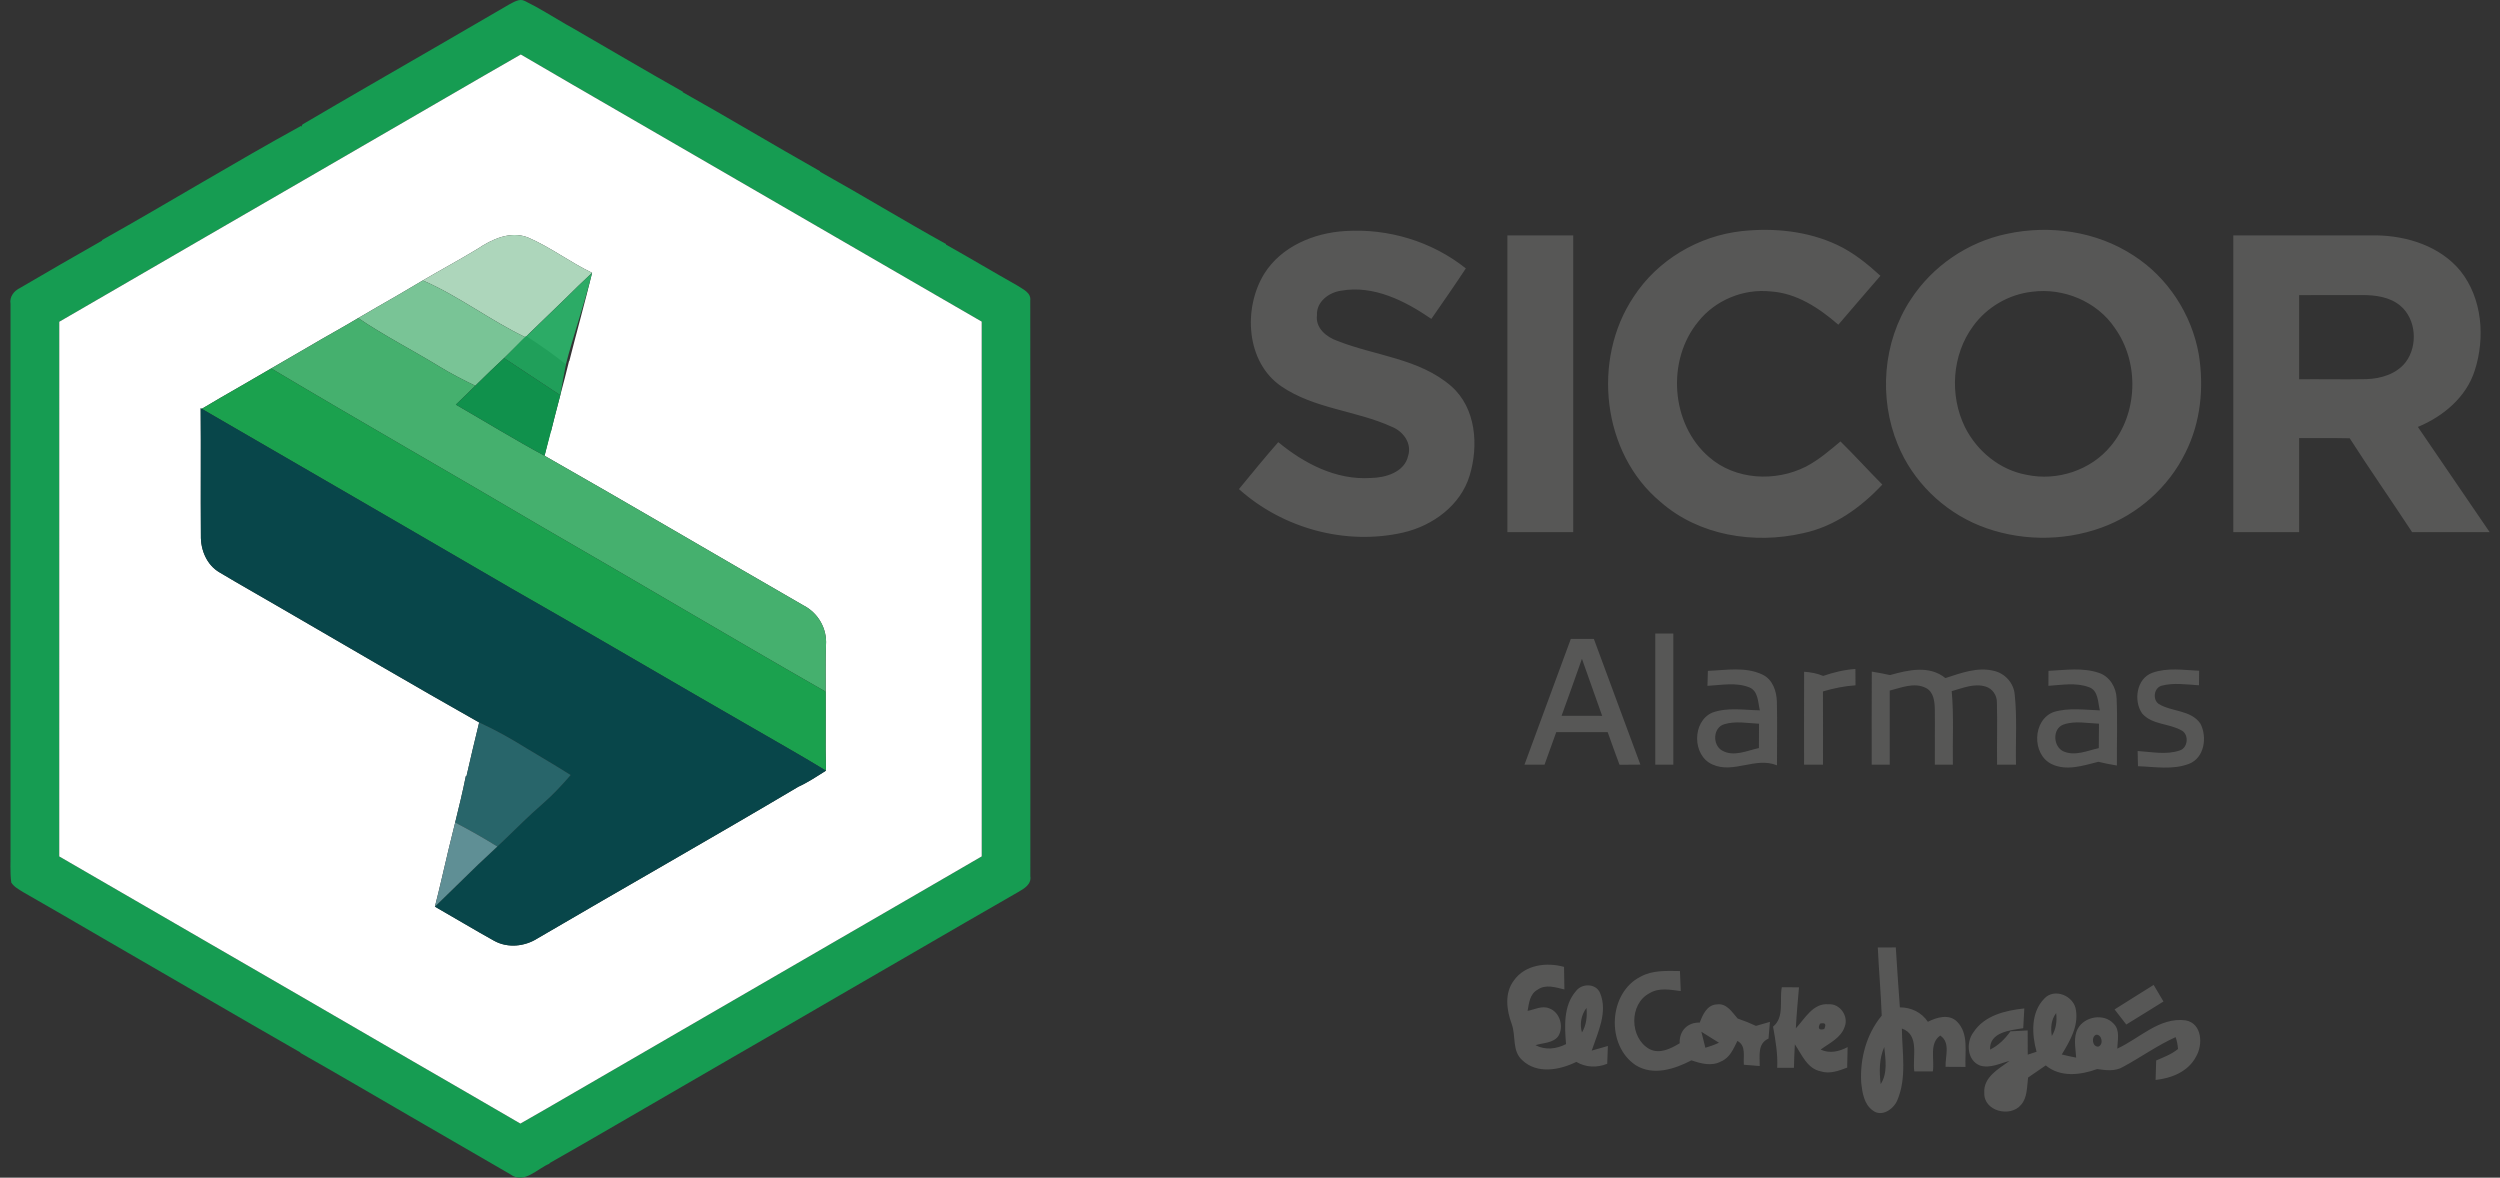
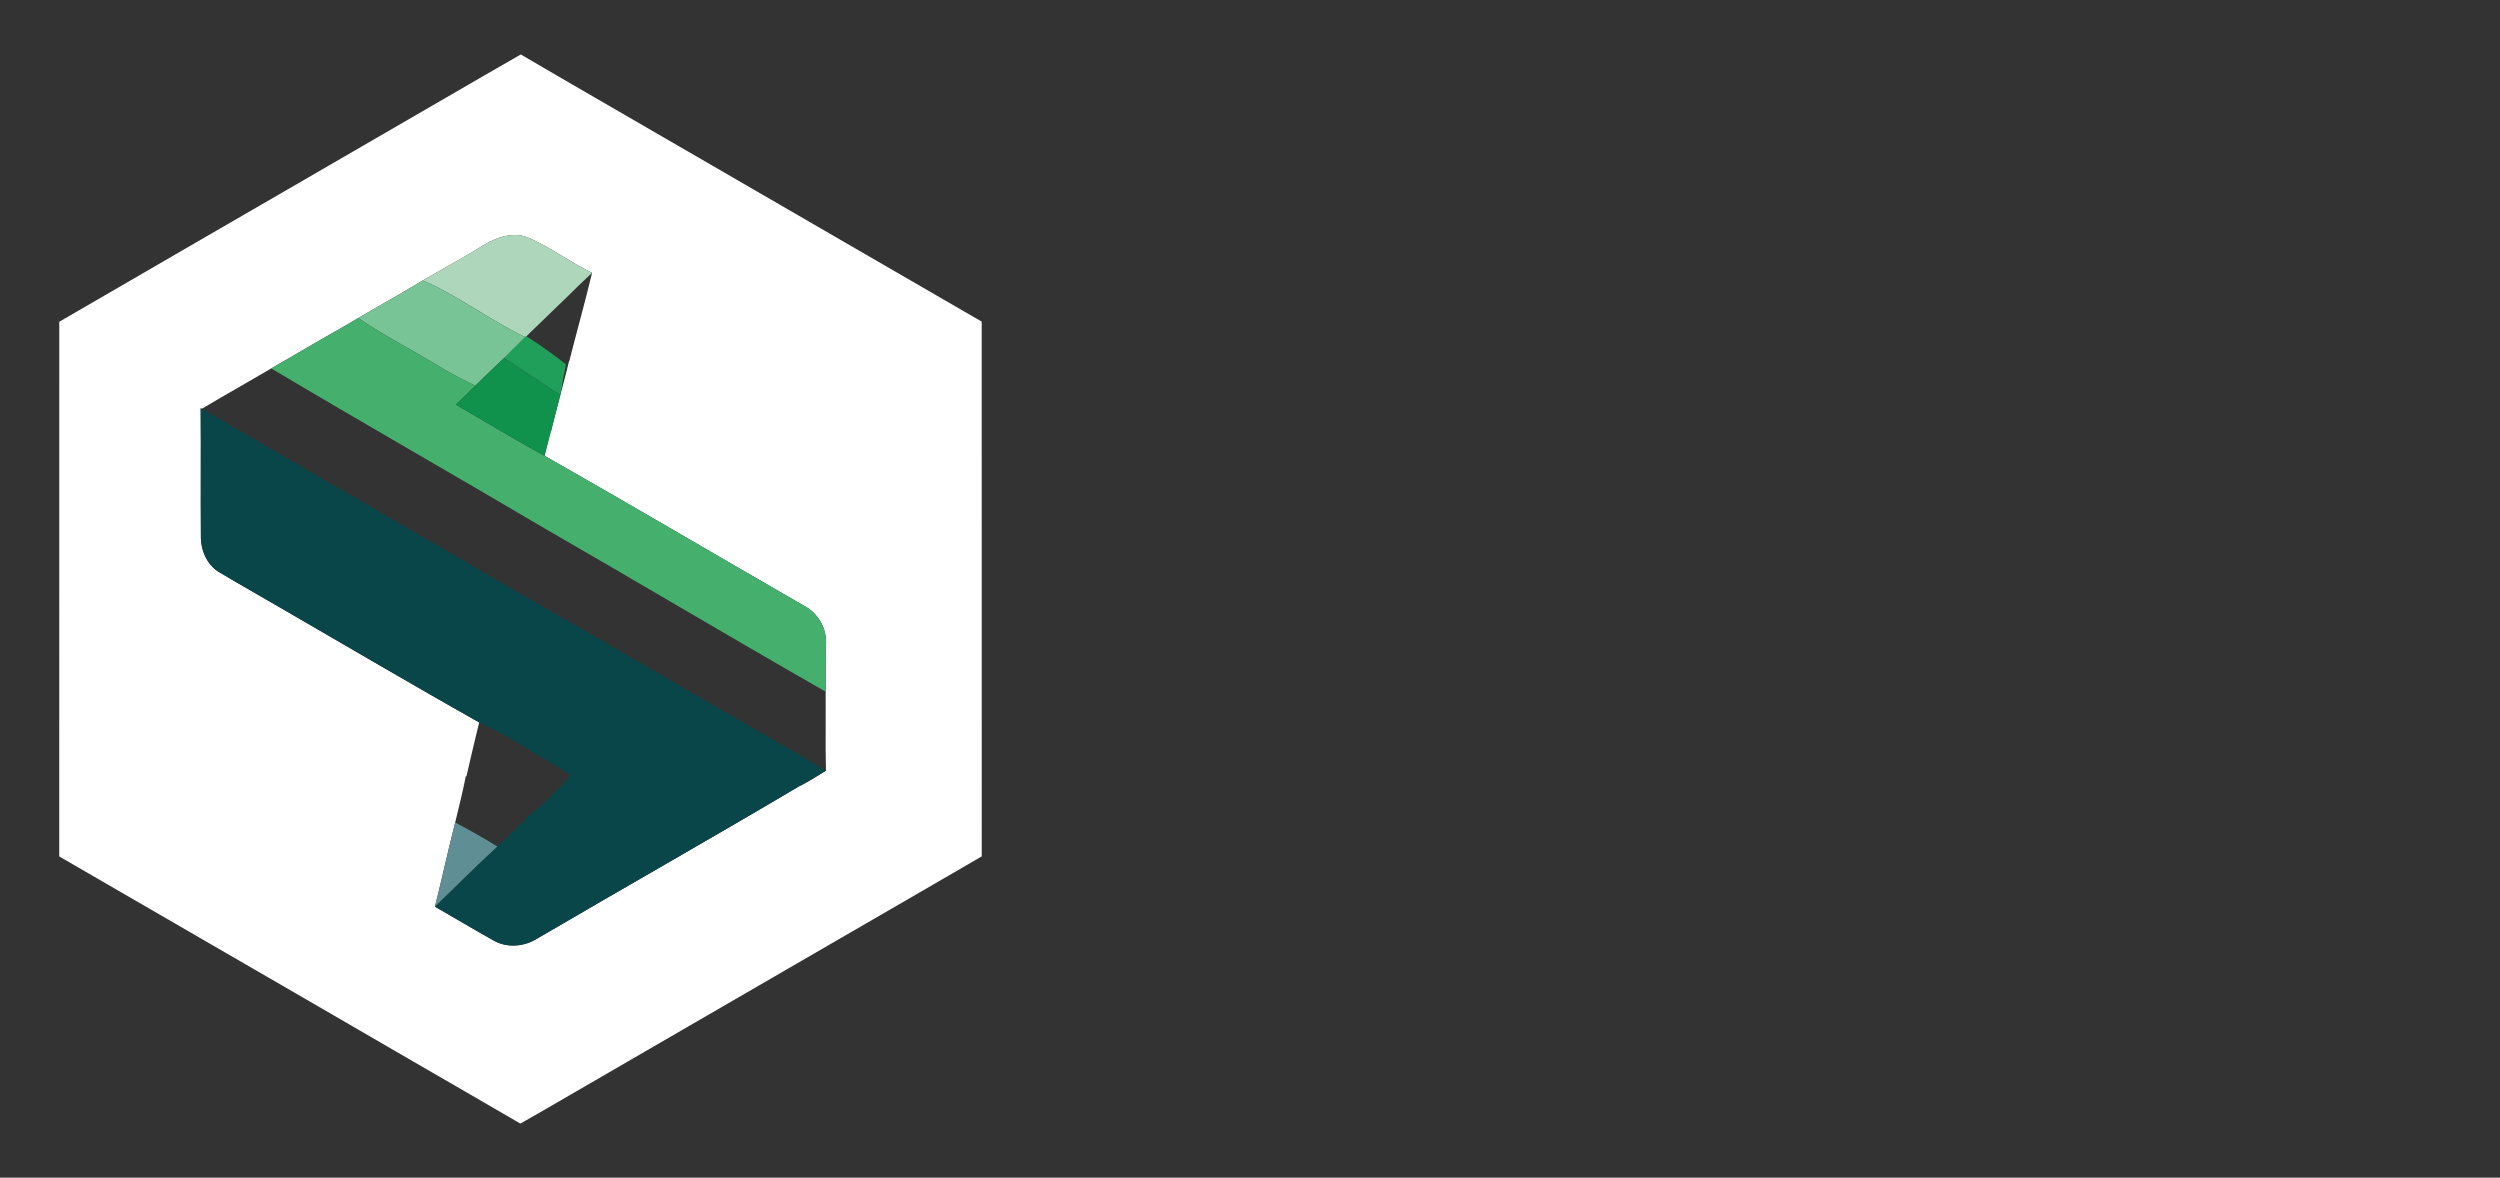
<svg xmlns="http://www.w3.org/2000/svg" width="242px" height="114px" viewBox="0 0 242 114" version="1.1">
  <rect x="0" y="0" width="242" height="114" fill="#333333" stroke="none" />
  <title>sicor/logo/sicor_principal</title>
  <g id="sicor/logo/sicor_principal" stroke="none" stroke-width="1" fill="none" fill-rule="evenodd">
    <g id="Group" transform="translate(1, -0)" fill-rule="nonzero">
-       <path d="M9.229,28.542 C7.735,29.414 6.233,30.273 4.739,31.145 C4.732,48.399 4.739,65.649 4.735,82.903 L7.05,84.238 L9.362,85.583 L18.881,91.094 L28.4,96.604 C30.761,97.982 33.129,99.346 35.493,100.715 L39.035,102.774 C42.478,104.774 45.935,106.754 49.374,108.764 C50.215,108.288 51.053,107.808 51.887,107.325 L64.904,99.778 C68.158,97.894 71.415,96.009 74.669,94.121 L87.256,86.83 C89.515,85.524 91.777,84.217 94.033,82.9 C94.029,65.646 94.033,48.388 94.029,31.131 C92.786,30.416 91.547,29.695 90.304,28.977 C86.236,26.629 82.183,24.265 78.115,21.917 C73.678,19.349 69.243,16.775 64.806,14.207 C61.332,12.199 57.865,10.181 54.391,8.174 C52.729,7.21 51.067,6.247 49.412,5.273 C46.999,6.639 44.618,8.048 42.216,9.428 C37.632,12.094 33.037,14.739 28.453,17.405 C24.182,19.883 19.906,22.352 15.633,24.826 L9.229,28.542 Z M1.251,86.364 C0.835,86.098 0.364,85.863 0.092,85.432 C-0.048,84.409 0.036,83.376 0.018,82.35 C0.022,64.707 0.022,47.061 0.018,29.418 C-0.097,28.731 0.343,28.167 0.93,27.88 C3.573,26.339 6.219,24.797 8.883,23.291 L8.88,23.238 C15.335,19.619 21.655,15.748 28.139,12.189 L28.153,12.28 L28.282,12.045 C32.733,9.425 37.22,6.857 41.689,4.264 C43.889,2.989 46.088,1.707 48.288,0.432 C48.752,0.2 49.286,-0.185 49.817,0.102 C51.173,0.765 52.449,1.581 53.756,2.337 L54.544,2.782 C58.06,4.814 61.559,6.881 65.096,8.875 L65.092,8.927 C69.551,11.428 73.932,14.063 78.384,16.575 L78.381,16.624 C82.473,18.905 86.474,21.35 90.573,23.62 L90.569,23.676 C92.891,24.976 95.178,26.346 97.496,27.652 C98.017,28.003 98.827,28.325 98.729,29.096 C98.757,47.674 98.743,66.252 98.736,84.826 C98.858,85.604 98.132,86.024 97.559,86.35 C94.148,88.298 90.758,90.281 87.357,92.246 C83.157,94.685 78.95,97.105 74.756,99.551 C71.495,101.425 68.245,103.32 64.991,105.202 C60.721,107.661 56.482,110.166 52.195,112.59 L52.198,112.639 C50.997,113.123 49.726,114.668 48.403,113.673 C45.159,111.802 41.93,109.914 38.686,108.046 C35.153,106 31.634,103.93 28.083,101.923 L28.083,101.88 C21.7,98.227 15.356,94.51 8.988,90.838 C6.415,89.332 3.835,87.846 1.251,86.364 Z" id="Combined-Shape" fill="#169C52" />
      <g id="#ffffffff" transform="translate(4.735, 5.273)" fill="#FFFFFF">
        <path d="M37.481,4.155 C39.883,2.775 42.264,1.366 44.677,-2.16644609e-15 C46.332,0.974 47.994,1.937 49.655,2.901 C53.129,4.908 56.596,6.926 60.07,8.933 C64.508,11.501 68.942,14.076 73.38,16.644 C77.447,18.991 81.501,21.356 85.569,23.703 C86.812,24.422 88.051,25.143 89.294,25.858 C89.297,43.115 89.294,60.373 89.297,77.626 C87.042,78.944 84.779,80.25 82.521,81.557 C78.324,83.985 74.131,86.42 69.934,88.847 C66.68,90.736 63.422,92.621 60.168,94.505 C55.828,97.021 51.492,99.536 47.152,102.051 C46.318,102.535 45.48,103.015 44.638,103.491 C41.199,101.48 37.743,99.501 34.3,97.501 C30.763,95.434 27.205,93.398 23.665,91.331 C17.321,87.656 10.97,83.985 4.626,80.31 C3.086,79.41 1.543,78.516 0,77.63 C0.003,60.376 -0.003,43.126 0.003,25.872 C1.498,25 2.999,24.141 4.494,23.269 C10.893,19.545 17.311,15.849 23.717,12.132 C28.302,9.466 32.896,6.821 37.481,4.155 M40.483,18.823 C38.745,19.881 36.947,20.841 35.19,21.875 C34.363,22.369 33.528,22.856 32.697,23.343 C31.448,24.071 30.18,24.775 28.937,25.518 C27.387,26.45 25.795,27.308 24.238,28.233 C23.005,28.958 21.755,29.663 20.519,30.391 C19.514,30.983 18.494,31.558 17.489,32.15 C16.253,32.858 15.017,33.569 13.795,34.301 L13.69,34.241 C13.725,38.351 13.68,42.46 13.711,46.57 C13.68,47.96 14.28,49.418 15.52,50.136 C17.562,51.359 19.639,52.518 21.692,53.72 C28.005,57.377 34.297,61.077 40.648,64.661 C40.229,66.398 39.806,68.139 39.415,69.884 L39.359,69.849 C39.059,71.355 38.692,72.851 38.326,74.344 C38.109,75.22 37.9,76.099 37.68,76.978 C37.243,78.818 36.831,80.66 36.363,82.489 C38.277,83.579 40.162,84.721 42.089,85.789 C43.409,86.528 45.064,86.353 46.314,85.551 C54.711,80.636 63.178,75.843 71.543,70.883 C72.483,70.455 73.345,69.874 74.218,69.327 C74.183,67.954 74.183,66.58 74.19,65.211 C74.2,64.034 74.186,62.856 74.19,61.683 C74.204,60.18 74.158,58.677 74.221,57.174 C74.337,55.559 73.443,54.032 72.008,53.313 C63.656,48.503 55.354,43.613 46.978,38.845 C47.17,38.049 47.372,37.254 47.568,36.455 L47.602,36.476 C47.889,35.31 48.193,34.147 48.5,32.984 C48.8,31.884 49.079,30.78 49.352,29.673 L49.373,29.687 C50.092,26.832 50.895,23.998 51.579,21.135 C49.435,20.109 47.529,18.638 45.344,17.702 C43.636,17.061 41.894,17.881 40.483,18.823 Z" id="Shape" />
      </g>
-       <path d="M121.378,26.5 C123.029,23.858 126.179,22.548 129.188,22.366 C133.361,22.089 137.613,23.364 140.892,25.981 C139.806,27.631 138.682,29.25 137.554,30.868 C135.015,29.127 131.985,27.582 128.818,28.139 C127.642,28.304 126.416,29.204 126.482,30.508 C126.322,31.751 127.394,32.627 128.455,32.995 C132.118,34.449 136.384,34.694 139.478,37.381 C141.89,39.494 142.142,43.126 141.262,46.031 C140.385,48.928 137.69,50.886 134.841,51.548 C129.272,52.824 123.172,51.156 118.93,47.344 C120.187,45.82 121.43,44.283 122.736,42.801 C125.232,44.864 128.333,46.483 131.66,46.269 C133.099,46.255 134.96,45.726 135.312,44.111 C135.686,42.909 134.823,41.75 133.741,41.319 C130.281,39.732 126.241,39.588 123.036,37.399 C119.601,35.055 119.321,29.842 121.378,26.5 Z M157.134,28.735 C159.445,25.168 163.425,22.821 167.626,22.369 C170.733,22.04 173.98,22.366 176.833,23.704 C178.4,24.436 179.755,25.536 181.026,26.696 C179.671,28.279 178.296,29.842 176.951,31.432 C175.094,29.817 172.905,28.363 170.377,28.209 C167.748,27.936 165.032,29.057 163.387,31.138 C160.304,34.883 160.727,41.045 164.424,44.233 C166.966,46.472 170.855,46.668 173.813,45.169 C175.042,44.531 176.099,43.617 177.157,42.731 C178.54,44.09 179.839,45.53 181.207,46.907 C179.133,49.131 176.543,50.984 173.526,51.615 C168.799,52.701 163.453,51.853 159.735,48.581 C154.065,43.866 153.077,34.792 157.134,28.735 Z M193.256,22.639 C197.401,21.739 201.933,22.383 205.515,24.724 C208.832,26.847 211.157,30.413 211.841,34.295 C212.358,37.497 212.03,40.884 210.56,43.799 C208.923,47.169 205.927,49.807 202.421,51.075 C198.633,52.449 194.335,52.379 190.599,50.869 C187.08,49.439 184.147,46.574 182.709,43.042 C180.844,38.537 181.256,33.107 183.941,29.022 C186.047,25.768 189.472,23.427 193.256,22.639 M195.707,28.241 C193.448,28.493 191.333,29.723 189.999,31.569 C187.946,34.344 187.695,38.271 189.21,41.35 C190.376,43.683 192.604,45.505 195.187,45.964 C198.13,46.591 201.388,45.526 203.312,43.186 C205.962,40.037 206.112,35.097 203.72,31.755 C201.996,29.18 198.748,27.841 195.707,28.241 Z M144.917,22.786 C147.04,22.786 149.163,22.786 151.289,22.786 C151.289,32.361 151.289,41.939 151.289,51.513 C149.163,51.513 147.04,51.513 144.917,51.513 C144.917,41.939 144.917,32.361 144.917,22.786 Z M215.183,22.786 C219.809,22.786 224.439,22.783 229.068,22.786 C232.053,22.839 235.21,23.844 237.165,26.219 C239.291,28.885 239.578,32.683 238.558,35.857 C237.734,38.46 235.496,40.313 233.049,41.326 C235.374,44.713 237.675,48.122 240,51.513 C237.497,51.513 234.993,51.513 232.493,51.513 C230.5,48.469 228.415,45.488 226.453,42.426 C224.819,42.391 223.185,42.405 221.555,42.405 C221.555,45.442 221.551,48.476 221.555,51.51 C219.432,51.513 217.306,51.513 215.183,51.513 C215.183,41.939 215.183,32.361 215.183,22.786 M221.555,28.567 C221.555,31.282 221.555,33.997 221.555,36.712 C223.723,36.694 225.888,36.743 228.056,36.701 C229.466,36.659 230.982,36.211 231.879,35.048 C233.066,33.45 232.898,30.893 231.348,29.59 C230.325,28.735 228.936,28.563 227.654,28.56 C225.619,28.563 223.587,28.57 221.555,28.567 Z M159.232,61.323 C159.812,61.323 160.395,61.323 160.978,61.323 C160.978,65.555 160.978,69.787 160.978,74.022 C160.395,74.019 159.812,74.022 159.232,74.022 C159.232,69.79 159.232,65.555 159.232,61.323 Z M146.569,74.022 C148.074,69.965 149.55,65.901 151.055,61.848 C151.795,61.848 152.539,61.848 153.286,61.848 C154.798,65.898 156.275,69.965 157.79,74.015 C157.113,74.019 156.439,74.022 155.769,74.029 C155.374,72.978 154.997,71.924 154.623,70.869 C152.962,70.869 151.303,70.866 149.645,70.869 C149.268,71.92 148.894,72.971 148.51,74.022 C147.861,74.019 147.211,74.019 146.569,74.022 M152.131,63.771 C151.485,65.614 150.828,67.453 150.161,69.289 C151.471,69.293 152.78,69.293 154.089,69.293 C153.426,67.457 152.794,65.611 152.131,63.771 Z M164.323,64.938 C166.068,64.878 167.947,64.514 169.591,65.295 C170.59,65.747 170.977,66.903 171.002,67.933 C171.051,69.983 171.002,72.032 171.012,74.085 C168.931,73.23 166.805,74.93 164.756,73.998 C162.8,73.136 162.783,69.843 164.745,68.984 C166.215,68.445 167.825,68.736 169.354,68.76 C169.162,67.986 169.214,66.9 168.338,66.539 C167.05,66.021 165.622,66.322 164.281,66.388 C164.291,66.028 164.312,65.302 164.323,64.938 M165.698,72.652 C166.823,73.293 168.114,72.659 169.263,72.411 C169.267,71.626 169.27,70.841 169.274,70.056 C168.156,70.004 167.001,69.773 165.908,70.105 C164.808,70.428 164.749,72.113 165.698,72.652 Z M175.481,65.429 C176.494,65.085 177.534,64.826 178.603,64.756 C178.606,65.281 178.61,65.81 178.613,66.339 C177.541,66.409 176.487,66.627 175.46,66.931 C175.474,69.296 175.467,71.657 175.464,74.022 C174.853,74.019 174.242,74.019 173.634,74.022 C173.634,71.023 173.627,68.024 173.638,65.026 C174.27,65.068 174.895,65.18 175.481,65.429 Z M181.955,65.348 C183.7,64.854 185.764,64.371 187.314,65.639 C188.815,65.155 190.411,64.539 192.006,64.938 C193.082,65.176 193.944,66.133 194.025,67.243 C194.265,69.492 194.098,71.763 194.147,74.022 C193.532,74.022 192.925,74.019 192.317,74.019 C192.289,72.011 192.356,70 192.3,67.993 C192.31,67.313 191.874,66.655 191.214,66.462 C190.107,66.119 188.983,66.606 187.925,66.903 C188.141,69.268 187.998,71.647 188.037,74.022 C187.454,74.019 186.871,74.019 186.294,74.022 C186.277,72.242 186.312,70.463 186.291,68.687 C186.277,67.919 186.19,66.977 185.422,66.592 C184.297,66.024 183.047,66.567 181.927,66.847 C181.927,69.24 181.927,71.629 181.927,74.022 C181.344,74.022 180.761,74.022 180.181,74.022 C180.184,71.016 180.17,68.014 180.188,65.012 C180.778,65.103 181.368,65.218 181.955,65.348 Z M197.293,64.938 C198.92,64.861 200.62,64.595 202.195,65.141 C203.225,65.492 203.849,66.543 203.888,67.601 C203.982,69.766 203.898,71.934 203.916,74.103 C203.308,74.001 202.711,73.889 202.121,73.742 C200.665,74.106 199.052,74.656 197.61,73.97 C195.655,73.031 195.739,69.668 197.809,68.918 C199.251,68.487 200.784,68.715 202.264,68.764 C202.069,67.979 202.132,66.819 201.189,66.511 C199.939,66.049 198.577,66.304 197.286,66.388 C197.286,65.905 197.289,65.422 197.293,64.938 M198.759,70.133 C197.628,70.522 197.736,72.323 198.783,72.75 C199.887,73.206 201.067,72.663 202.163,72.418 C202.17,71.629 202.177,70.841 202.181,70.053 C201.046,70.014 199.859,69.748 198.759,70.133 Z M207.348,65.127 C208.793,64.602 210.372,64.864 211.876,64.928 C211.866,65.397 211.862,65.866 211.862,66.336 C210.654,66.262 209.408,66.063 208.228,66.381 C207.505,66.595 207.348,67.702 207.959,68.14 C209.23,68.921 211.091,68.708 212.002,70.053 C212.672,71.346 212.397,73.357 210.899,73.938 C209.324,74.544 207.592,74.225 205.955,74.169 C205.941,73.679 205.93,73.188 205.923,72.698 C207.271,72.778 208.685,73.097 210.005,72.642 C210.784,72.397 210.906,71.16 210.232,70.74 C209.02,70.004 207.337,70.193 206.356,69.061 C205.504,67.832 205.815,65.67 207.348,65.127 Z M180.771,91.717 C181.347,91.714 181.93,91.714 182.513,91.71 C182.639,93.644 182.758,95.578 182.908,97.512 C183.997,97.515 185.003,97.985 185.617,98.91 C186.473,98.475 187.681,98.114 188.452,98.906 C189.59,100.059 189.192,101.821 189.259,103.278 C188.613,103.275 187.97,103.271 187.331,103.268 C187.29,102.252 187.834,100.928 186.815,100.241 C185.718,100.994 186.28,102.581 186.099,103.713 C185.498,103.713 184.898,103.709 184.304,103.709 C184.105,102.301 184.852,100.174 183.1,99.561 C183.124,101.877 183.596,104.329 182.649,106.533 C182.279,107.384 181.141,108.162 180.286,107.493 C179.437,106.897 179.27,105.766 179.165,104.806 C179.029,102.501 179.661,100.108 181.152,98.311 C181.068,96.111 180.872,93.917 180.771,91.717 M181.05,104.942 C181.742,103.881 181.518,102.536 181.396,101.351 C180.897,102.48 180.904,103.737 181.05,104.942 Z M145.549,94.902 C146.628,93.381 148.716,93.122 150.399,93.595 C150.409,94.324 150.42,95.053 150.434,95.781 C149.585,95.578 148.615,95.242 147.829,95.809 C147.085,96.212 147.005,97.109 146.872,97.852 C147.553,97.726 148.266,97.319 148.96,97.606 C149.99,97.971 150.402,99.362 149.858,100.276 C149.358,100.991 148.381,100.931 147.634,101.173 C148.587,101.677 149.655,101.548 150.594,101.068 C150.451,99.351 150.332,97.358 151.534,95.96 C152.092,95.179 153.457,95.161 153.876,96.097 C154.665,97.96 153.67,99.926 153.08,101.698 C153.6,101.555 154.124,101.408 154.644,101.25 C154.62,101.824 154.599,102.399 154.578,102.974 C153.583,103.373 152.515,103.338 151.586,102.791 C149.973,103.59 147.784,103.993 146.356,102.627 C145.343,101.733 145.759,100.265 145.333,99.123 C144.83,97.771 144.62,96.118 145.549,94.902 M152.134,99.947 C152.56,99.225 152.654,98.391 152.571,97.564 C152.057,98.258 151.897,99.113 152.134,99.947 M157.811,94.541 C158.974,93.896 160.339,93.984 161.62,93.998 C161.655,94.643 161.673,95.287 161.697,95.935 C160.692,95.809 159.588,95.578 158.67,96.146 C156.687,97.179 156.736,100.455 158.642,101.537 C159.644,102.07 160.727,101.513 161.596,100.987 C161.526,99.81 162.354,98.941 163.534,98.99 C163.83,98.216 164.235,97.26 165.206,97.225 C166.142,97.088 166.672,97.992 167.207,98.594 C167.807,98.798 168.401,99.036 168.98,99.306 C169.319,99.207 169.993,99.015 170.328,98.917 C170.286,99.456 170.241,99.992 170.192,100.535 C169.103,101.019 169.357,102.21 169.34,103.191 C168.827,103.145 168.317,103.107 167.807,103.068 C167.727,102.262 168.055,101.222 167.179,100.763 C166.805,101.52 166.446,102.392 165.611,102.742 C164.696,103.243 163.645,102.956 162.731,102.641 C161.107,103.488 159.037,104.165 157.347,103.117 C154.449,101.215 154.683,96.104 157.811,94.541 M165.265,98.892 C165.437,99.081 165.437,99.081 165.265,98.892 M163.691,99.873 C163.813,100.388 163.942,100.907 164.082,101.425 C164.525,101.288 164.972,101.138 165.395,100.938 C164.826,100.577 164.26,100.227 163.691,99.873 Z M171.48,95.564 C172.032,95.568 172.584,95.568 173.142,95.575 C173.03,96.895 172.901,98.216 172.838,99.54 C173.722,98.598 174.5,97.074 176.012,97.214 C177.105,97.13 177.96,98.367 177.573,99.372 C177.22,100.469 176.089,100.966 175.237,101.6 C176.113,102.007 177.025,101.796 177.849,101.358 C177.828,102.017 177.817,102.679 177.807,103.345 C176.997,103.65 176.124,103.986 175.251,103.706 C173.931,103.45 173.414,102.077 172.741,101.089 C172.695,101.845 172.674,102.602 172.653,103.362 C172.112,103.362 171.571,103.362 171.033,103.362 C171.1,102.017 170.869,100.693 170.632,99.376 C171.763,98.465 171.229,96.818 171.48,95.564 M175.174,99.088 C174.944,99.568 175.08,99.743 175.583,99.614 C175.813,99.134 175.677,98.959 175.174,99.088 Z M199.953,97.799 C200.204,99.358 199.352,100.794 198.581,102.073 C199.042,102.189 199.503,102.29 199.974,102.378 C199.922,101.453 199.67,100.451 200.128,99.582 C200.777,98.384 202.662,98.058 203.598,99.092 C204.251,99.729 203.972,100.7 203.951,101.506 C206.108,100.525 208.036,98.433 210.571,98.77 C212.173,99.067 212.264,101.127 211.573,102.29 C210.815,103.737 209.202,104.375 207.662,104.539 C207.676,103.909 207.694,103.282 207.718,102.655 C208.444,102.336 209.209,102.056 209.83,101.544 C209.806,101.148 209.729,100.766 209.6,100.392 C208.71,100.796 207.866,101.285 207.03,101.789 L205.778,102.546 C205.359,102.797 204.938,103.043 204.509,103.275 C203.745,103.73 202.84,103.604 202.006,103.485 C200.393,104.07 198.448,104.312 197.027,103.131 C196.458,103.524 195.889,103.916 195.32,104.305 C195.198,105.202 195.267,106.246 194.622,106.964 C193.581,108.193 191.018,107.563 191.078,105.794 C190.98,104.256 192.471,103.471 193.529,102.693 C192.604,102.931 191.647,103.439 190.68,103.149 C189.412,102.676 189.29,100.91 190.023,99.933 C191.092,98.286 193.134,97.81 194.953,97.617 C194.922,98.255 194.887,98.892 194.849,99.53 C193.606,99.733 191.563,99.891 191.64,101.6 C192.45,101.201 193.092,100.563 193.613,99.831 C194.168,99.796 194.719,99.768 195.278,99.747 C195.278,100.528 195.281,101.306 195.285,102.091 C195.498,102.021 195.927,101.88 196.14,101.81 C195.673,100.111 195.564,98.016 196.888,96.664 C197.879,95.585 199.799,96.419 199.953,97.799 Z M201.905,100.16 C201.398,100.371 201.542,101.372 202.128,101.309 C202.652,101.113 202.467,100.115 201.905,100.16 Z M198.036,98.065 C197.547,98.706 197.488,99.505 197.617,100.283 C198.029,99.614 198.134,98.836 198.036,98.065 Z M207.474,95.34 C207.788,95.872 208.109,96.405 208.423,96.944 C207.229,97.698 206.021,98.43 204.824,99.172 C204.443,98.685 204.062,98.202 203.692,97.712 C204.946,96.913 206.213,96.135 207.474,95.34 Z" id="Combined-Shape" fill="#575756" />
      <path d="M50.285,32.228 C50.177,32.333 49.967,32.543 49.862,32.645 C46.441,31.012 43.41,28.654 39.926,27.148 C41.682,26.114 43.48,25.154 45.219,24.096 C46.629,23.154 48.372,22.334 50.079,22.975 C52.265,23.911 54.171,25.382 56.315,26.409 C55.435,27.225 54.576,28.062 53.724,28.906 C52.589,30.028 51.42,31.11 50.285,32.228 Z" id="Combined-Shape" fill="#ADD6BB" />
      <g id="#2cab66ff" transform="translate(49.862, 26.409)" fill="#2CAB66">
-         <path d="M3.862,2.498 C4.713,1.654 5.572,0.816 6.452,0 C5.768,2.862 4.602,6.14 3.882,8.996 L3.862,8.982 C2.643,8.008 1.309,7.077 0,6.236 C1.135,5.118 2.727,3.619 3.862,2.498 Z" id="Path" />
-       </g>
+         </g>
      <path d="M47.795,34.662 C46.958,35.454 46.113,36.239 45.296,37.059 L45.009,37.339 C43.826,36.771 42.656,36.169 41.532,35.482 C40.882,35.084 40.223,34.698 39.562,34.318 L37.576,33.181 C36.253,32.422 34.938,31.648 33.673,30.791 C34.915,30.049 36.183,29.344 37.433,28.616 C38.264,28.129 39.098,27.642 39.926,27.148 C43.41,28.654 46.441,31.012 49.862,32.645 C49.23,33.268 48.599,33.888 47.963,34.505 L47.795,34.662 Z" id="Combined-Shape" fill="#79C496" />
      <path d="M78.925,66.956 C69.739,61.704 60.648,56.292 51.479,51.009 C42.757,45.859 33.959,40.846 25.255,35.664 C26.491,34.936 27.741,34.232 28.973,33.506 C30.53,32.581 32.122,31.723 33.673,30.791 C36.204,32.504 38.931,33.888 41.532,35.482 C42.656,36.169 43.826,36.771 45.009,37.339 C44.391,37.956 43.759,38.562 43.127,39.168 C45.987,40.821 48.808,42.548 51.713,44.118 C60.089,48.886 68.392,53.777 76.743,58.587 C78.178,59.305 79.072,60.832 78.957,62.447 C78.894,63.95 78.939,65.453 78.925,66.956 Z" id="Combined-Shape" fill="#45B06E" />
      <g id="#209f5aff" transform="translate(47.795, 32.524)" fill="#209F5A">
        <path d="M2.126,0 C3.436,0.841 4.769,1.769 5.988,2.743 C5.763,3.906 5.646,4.535 5.44,5.733 C3.621,4.542 1.816,3.337 0,2.139 L0.168,1.981 C0.803,1.365 1.072,1.04 1.704,0.417 C1.809,0.315 2.018,0.105 2.126,0 Z" id="Path" />
      </g>
      <path d="M47.795,34.662 C49.611,35.861 51.416,37.066 53.235,38.257 C53.03,39.032 52.827,39.808 52.629,40.584 L52.338,41.75 C52.142,42.548 51.905,43.323 51.713,44.118 C50.26,43.333 48.829,42.509 47.403,41.674 L44.555,40 C44.079,39.721 43.604,39.443 43.127,39.168 C43.759,38.562 44.391,37.956 45.009,37.339 L45.296,37.059 C46.113,36.239 46.958,35.454 47.795,34.662 Z" id="Combined-Shape" fill="#10914C" />
-       <path d="M78.953,74.6 C76.415,73.055 73.824,71.601 71.255,70.112 C63.661,65.754 56.123,61.302 48.515,56.972 C38.529,51.156 28.53,45.365 18.53,39.574 C19.752,38.842 20.988,38.131 22.224,37.423 C23.23,36.831 24.249,36.256 25.255,35.664 C33.959,40.846 42.757,45.859 51.479,51.009 C60.648,56.292 69.739,61.704 78.925,66.956 C78.922,68.13 78.936,69.307 78.925,70.484 C78.918,71.854 78.918,73.227 78.953,74.6 Z" id="Combined-Shape" fill="#1BA14E" />
-       <path d="M45.383,69.934 C39.032,66.35 32.74,62.65 26.428,58.993 C24.375,57.791 22.297,56.632 20.255,55.409 C19.015,54.691 18.415,53.233 18.446,51.843 C18.415,47.733 18.46,43.624 18.425,39.515 L18.53,39.574 C25.196,43.435 31.863,47.295 38.525,51.163 L48.515,56.972 C54.601,60.436 60.643,63.978 66.704,67.488 L71.255,70.112 C73.824,71.601 76.415,73.055 78.953,74.6 C78.226,75.056 77.506,75.535 76.742,75.93 L76.279,76.156 C67.913,81.116 59.446,85.909 51.05,90.824 C49.8,91.626 48.145,91.801 46.825,91.062 C44.898,89.994 43.012,88.852 41.099,87.762 C42.492,86.431 43.85,85.061 45.24,83.726 C45.868,83.127 46.507,82.539 47.143,81.943 C48.284,80.878 49.381,79.764 50.526,78.703 C50.899,78.359 51.283,78.023 51.661,77.687 C52.593,76.87 53.431,75.959 54.237,75.024 C52.851,74.145 51.43,73.318 50.023,72.47 C48.529,71.535 46.985,70.669 45.383,69.934 Z" id="Combined-Shape" fill="#08464A" />
-       <path d="M47.143,81.943 C45.812,81.116 44.447,80.346 43.061,79.617 C43.428,78.125 43.794,76.629 44.095,75.122 L44.15,75.157 C44.541,73.413 44.964,71.671 45.383,69.934 C46.985,70.669 48.529,71.535 50.023,72.47 C51.43,73.318 52.851,74.145 54.237,75.024 C53.431,75.959 52.593,76.87 51.661,77.687 C51.283,78.023 50.899,78.359 50.526,78.703 C49.381,79.764 48.284,80.878 47.143,81.943 Z" id="Combined-Shape" fill="#28656A" />
+       <path d="M45.383,69.934 C39.032,66.35 32.74,62.65 26.428,58.993 C24.375,57.791 22.297,56.632 20.255,55.409 C19.015,54.691 18.415,53.233 18.446,51.843 C18.415,47.733 18.46,43.624 18.425,39.515 L18.53,39.574 C25.196,43.435 31.863,47.295 38.525,51.163 L48.515,56.972 C54.601,60.436 60.643,63.978 66.704,67.488 L71.255,70.112 C73.824,71.601 76.415,73.055 78.953,74.6 L76.279,76.156 C67.913,81.116 59.446,85.909 51.05,90.824 C49.8,91.626 48.145,91.801 46.825,91.062 C44.898,89.994 43.012,88.852 41.099,87.762 C42.492,86.431 43.85,85.061 45.24,83.726 C45.868,83.127 46.507,82.539 47.143,81.943 C48.284,80.878 49.381,79.764 50.526,78.703 C50.899,78.359 51.283,78.023 51.661,77.687 C52.593,76.87 53.431,75.959 54.237,75.024 C52.851,74.145 51.43,73.318 50.023,72.47 C48.529,71.535 46.985,70.669 45.383,69.934 Z" id="Combined-Shape" fill="#08464A" />
      <path d="M41.099,87.762 C41.567,85.933 41.979,84.091 42.415,82.251 C42.635,81.372 42.845,80.493 43.061,79.617 C44.447,80.346 45.812,81.116 47.143,81.943 C46.507,82.539 45.868,83.127 45.24,83.726 C43.85,85.061 42.492,86.431 41.099,87.762 Z" id="Combined-Shape" fill="#5F8F95" />
    </g>
  </g>
</svg>